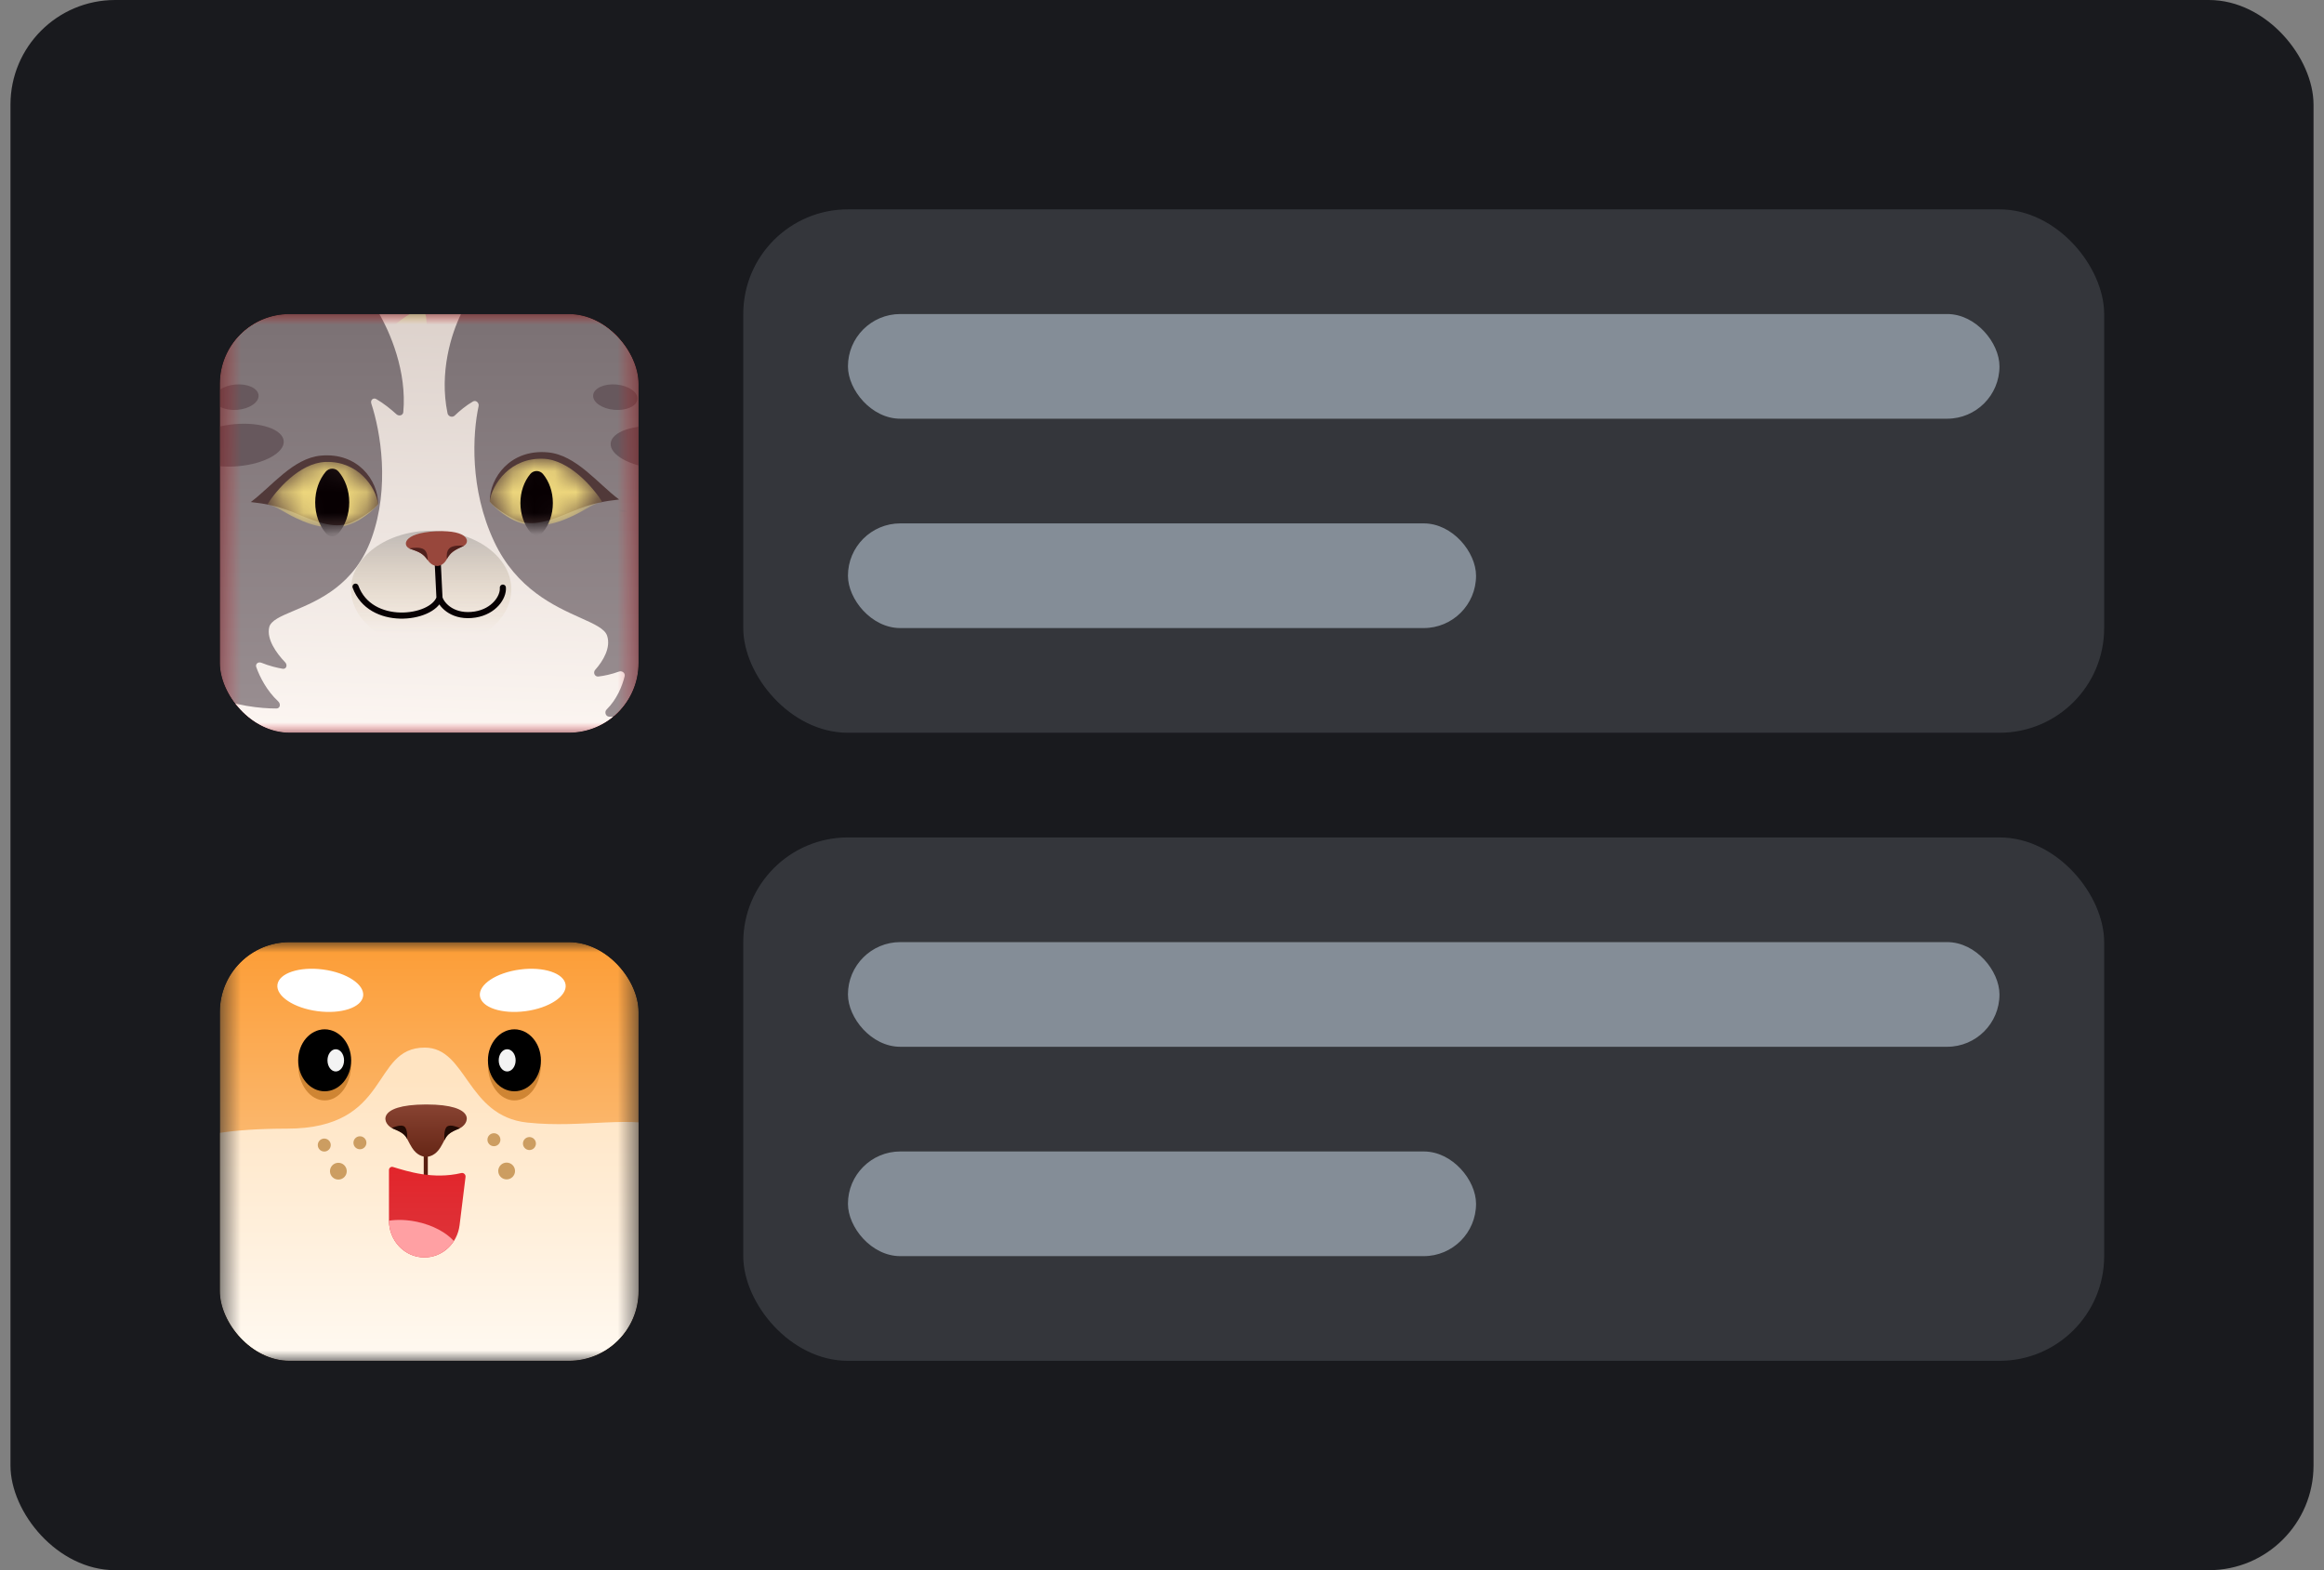
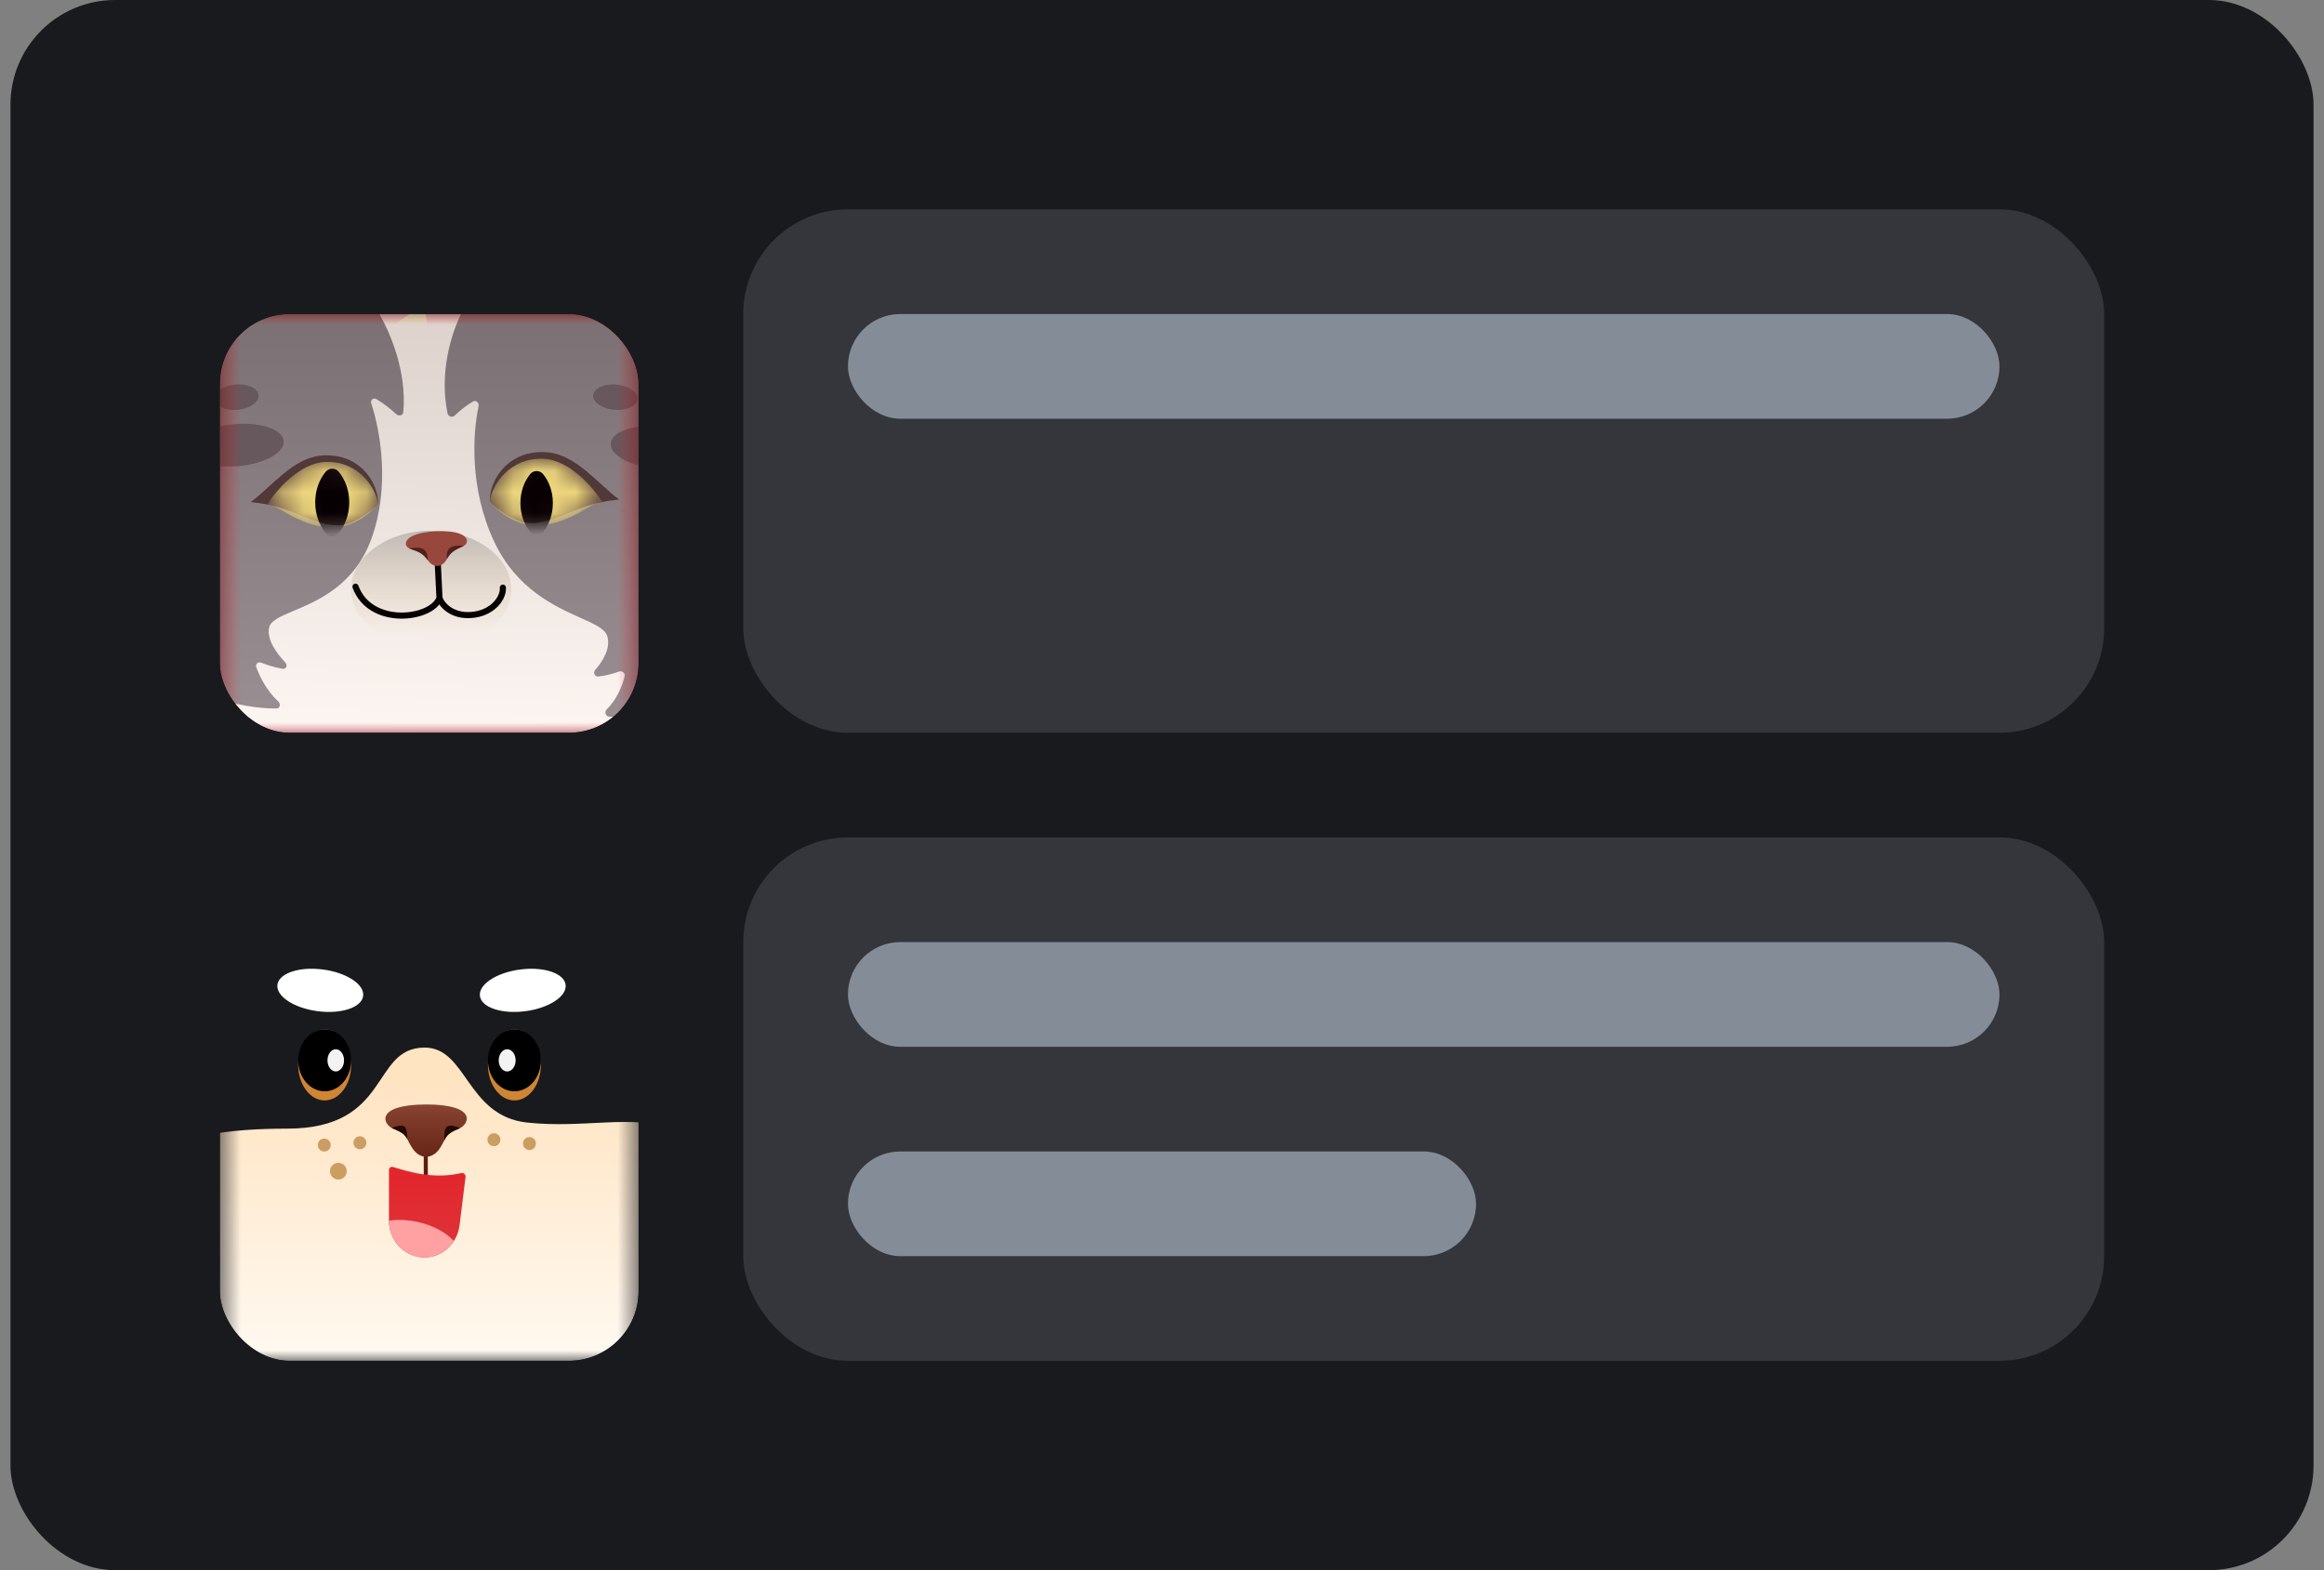
<svg xmlns="http://www.w3.org/2000/svg" width="111" height="75" viewBox="0 0 111 75" fill="none">
  <rect x="0" y="0" width="111" height="75" fill="#808080" stroke="none" />
  <rect x="0.5" width="110" height="75" rx="5" fill="#191A1E" />
  <g clip-path="url(#clip0_422_3)">
    <mask id="mask0_422_3" style="mask-type:alpha" maskUnits="userSpaceOnUse" x="10" y="15" width="21" height="20">
      <rect x="10.5" y="15" width="20" height="20" fill="#F3B286" />
    </mask>
    <g mask="url(#mask0_422_3)">
      <rect x="10.5" y="15" width="20" height="20" fill="url(#paint0_linear_422_3)" />
      <path d="M14.18 25.471L29.953 24.424C29.338 24.256 27.062 24.099 22.222 24.424C16.868 24.784 15.384 25.23 14.18 25.471Z" fill="#A71216" />
      <ellipse cx="1.895" cy="1.256" rx="1.895" ry="1.256" transform="matrix(0.95 0.313 -0.313 0.95 13.57 16.004)" fill="#AB090D" />
      <ellipse cx="1.121" cy="0.919" rx="1.121" ry="0.919" transform="matrix(0.95 0.313 -0.313 0.95 18.117 18.754)" fill="#AB090D" />
      <ellipse cx="1.061" cy="0.87" rx="1.061" ry="0.87" transform="matrix(0.749 0.663 -0.663 0.749 24.578 17.664)" fill="#AB090D" />
      <ellipse cx="0.729" cy="0.597" rx="0.729" ry="0.597" transform="matrix(0.568 0.823 -0.823 0.568 22.594 15.324)" fill="#AB090D" />
      <path d="M19.726 17.844C18.863 18.13 18.175 17.362 18.03 16.718C17.987 16.531 18.061 16.342 18.183 16.194C18.655 15.625 19.268 15.155 19.828 14.852C20.055 14.73 20.322 14.88 20.35 15.136C20.467 16.206 20.434 17.608 19.726 17.844Z" fill="#F1BB42" />
      <path fill-rule="evenodd" clip-rule="evenodd" d="M18.37 17.401C18.633 17.411 18.92 17.378 19.227 17.289C19.891 17.098 20.236 16.515 20.395 15.846C20.419 16.748 20.281 17.66 19.722 17.846C19.166 18.031 18.683 17.777 18.37 17.401Z" fill="url(#paint1_linear_422_3)" />
-       <path d="M22.314 20.814C21.411 20.914 20.898 20.018 20.891 19.358C20.889 19.166 21 18.997 21.151 18.878C21.731 18.42 22.429 18.088 23.04 17.91C23.287 17.838 23.516 18.04 23.49 18.296C23.381 19.367 23.056 20.731 22.314 20.814Z" fill="#F1BB42" />
      <path fill-rule="evenodd" clip-rule="evenodd" d="M21.086 20.098C21.341 20.162 21.629 20.19 21.948 20.168C22.636 20.119 23.096 19.621 23.391 19C23.226 19.887 22.901 20.751 22.315 20.816C21.733 20.88 21.313 20.531 21.086 20.098Z" fill="url(#paint2_linear_422_3)" />
      <path d="M20.678 25.05L14.297 25.438C14.682 27.185 15.873 28.594 18.183 28.304C20.031 28.072 20.75 26.247 20.678 25.05Z" fill="#AB090D" />
      <mask id="mask1_422_3" style="mask-type:alpha" maskUnits="userSpaceOnUse" x="14" y="25" width="7" height="3">
        <path d="M20.678 25.05L14.297 25.438C14.667 26.943 15.847 28.149 18.157 27.879C20.006 27.663 20.741 26.082 20.678 25.05Z" fill="white" />
      </mask>
      <g mask="url(#mask1_422_3)">
        <path d="M20.678 25.05L14.297 25.438C14.667 26.943 15.847 28.149 18.157 27.879C20.006 27.663 20.741 26.082 20.678 25.05Z" fill="white" />
      </g>
      <path d="M29.583 24.355L24.383 24.711C24.694 26.26 25.638 27.364 27.521 27.103C29.027 26.894 29.64 25.416 29.583 24.355Z" fill="#AB090D" />
      <mask id="mask2_422_3" style="mask-type:alpha" maskUnits="userSpaceOnUse" x="24" y="24" width="6" height="3">
        <path d="M29.583 24.355L24.383 24.711C24.685 26.092 25.622 27.072 27.506 26.825C29.012 26.627 29.634 25.303 29.583 24.355Z" fill="white" />
      </mask>
      <g mask="url(#mask2_422_3)">
        <path d="M29.583 24.355L24.383 24.711C24.685 26.092 25.622 27.072 27.506 26.825C29.012 26.627 29.634 25.303 29.583 24.355Z" fill="white" />
      </g>
      <path d="M17.488 33.702L16.648 32.043H18.425L17.861 33.676C17.802 33.845 17.569 33.861 17.488 33.702Z" fill="white" />
      <path d="M28.334 30.367C23.569 31.559 17.641 31.838 15.273 31.829C15.273 32.378 17.322 32.403 20.641 31.992C23.96 31.581 27.374 31.012 27.88 30.823C28.284 30.671 28.352 30.456 28.334 30.367Z" fill="black" />
      <ellipse cx="0.735" cy="0.449" rx="0.735" ry="0.449" transform="matrix(0.856 0.517 -0.517 0.856 21.641 28.113)" fill="#570D11" />
      <ellipse cx="0.594" cy="0.363" rx="0.594" ry="0.363" transform="matrix(-0.52 0.854 -0.854 -0.52 24.977 28.375)" fill="#570D11" />
    </g>
    <mask id="mask3_422_3" style="mask-type:alpha" maskUnits="userSpaceOnUse" x="10" y="15" width="21" height="20">
      <rect x="10.5" y="15" width="20" height="20" fill="#F3B286" />
    </mask>
    <g mask="url(#mask3_422_3)">
      <rect x="10.5" y="15" width="20" height="20" fill="url(#paint3_linear_422_3)" />
      <ellipse cx="11.289" cy="21.264" rx="2.271" ry="1.008" transform="rotate(-5.091 11.289 21.264)" fill="#67585D" />
      <ellipse cx="2.271" cy="1.008" rx="2.271" ry="1.008" transform="matrix(-0.996 -0.089 -0.089 0.996 33.781 20.574)" fill="#67585D" />
      <ellipse cx="11.292" cy="18.971" rx="1.062" ry="0.607" transform="rotate(-5.091 11.292 18.971)" fill="#67585D" />
      <ellipse cx="1.062" cy="0.607" rx="1.062" ry="0.607" transform="matrix(-0.996 -0.089 -0.089 0.996 30.5 18.461)" fill="#67585D" />
      <path fill-rule="evenodd" clip-rule="evenodd" d="M21.837 14.667C21.991 14.671 22.097 14.845 22.03 14.979C21.558 15.926 20.97 17.789 21.375 19.74C21.408 19.897 21.607 19.958 21.716 19.852C21.943 19.633 22.258 19.368 22.592 19.176C22.731 19.097 22.893 19.241 22.859 19.399C22.574 20.722 22.421 23.352 23.6 25.865C24.667 28.137 26.491 28.957 27.725 29.511C28.39 29.81 28.884 30.032 28.996 30.363C29.189 30.935 28.804 31.573 28.427 31.997C28.314 32.125 28.407 32.334 28.581 32.314C28.855 32.282 29.2 32.211 29.567 32.077C29.711 32.024 29.872 32.148 29.836 32.297C29.723 32.762 29.464 33.406 28.976 33.887C28.856 34.005 28.924 34.226 29.099 34.234C29.706 34.261 30.632 34.175 31.569 33.74C31.699 33.68 31.864 33.778 31.872 33.926L32.05 36.969C32.056 37.076 31.974 37.161 31.866 37.158L21.537 36.904C21.536 36.904 21.536 36.904 21.536 36.904V36.904C21.536 36.904 21.536 36.904 21.536 36.904L10.186 36.625C10.079 36.623 9.987 36.533 9.98 36.426L9.803 33.383C9.795 33.235 9.949 33.144 10.087 33.208C11.17 33.712 12.463 33.844 13.204 33.841C13.379 33.84 13.421 33.626 13.288 33.502C12.742 32.995 12.408 32.336 12.24 31.864C12.186 31.713 12.334 31.596 12.483 31.656C12.868 31.81 13.222 31.897 13.5 31.943C13.678 31.972 13.746 31.767 13.618 31.633C13.191 31.189 12.73 30.53 12.857 29.966C12.93 29.64 13.4 29.441 14.032 29.174C15.206 28.679 16.939 27.948 17.744 25.721C18.634 23.259 18.174 20.614 17.734 19.274C17.681 19.113 17.827 18.976 17.975 19.063C18.333 19.272 18.679 19.553 18.932 19.784C19.054 19.895 19.247 19.844 19.262 19.688C19.441 17.752 18.634 15.854 18.049 14.881C17.967 14.744 18.053 14.574 18.207 14.578L19.804 14.617C19.804 14.617 19.804 14.617 19.804 14.617V14.617C19.804 14.617 19.804 14.617 19.804 14.617L21.837 14.667Z" fill="url(#paint4_linear_422_3)" />
      <ellipse cx="20.594" cy="28.148" rx="3.828" ry="2.797" fill="url(#paint5_linear_422_3)" />
      <path d="M20.869 26.087L20.991 28.563M20.991 28.563C20.631 29.588 17.683 29.958 16.98 28.023M20.991 28.563C21.113 28.942 21.677 29.515 22.696 29.353C23.6 29.208 24.054 28.52 24.018 28.068" stroke="#070002" stroke-width="0.292" stroke-linecap="round" />
      <path d="M20.907 27.034L20.907 27.034C20.904 27.034 20.902 27.034 20.899 27.034C20.897 27.034 20.895 27.034 20.893 27.035L20.892 27.034C20.793 27.036 20.597 26.998 20.434 26.762C20.213 26.44 20.037 26.365 19.581 26.208C19.229 26.087 19.197 25.461 20.811 25.378C20.814 25.378 20.816 25.378 20.818 25.378C20.821 25.378 20.823 25.378 20.825 25.377C22.441 25.302 22.469 25.928 22.131 26.083C21.693 26.284 21.524 26.375 21.336 26.717C21.197 26.969 21.006 27.026 20.907 27.034Z" fill="#98473C" />
      <path fill-rule="evenodd" clip-rule="evenodd" d="M22.158 26.068C22.148 26.074 22.138 26.079 22.127 26.084C21.697 26.281 21.527 26.373 21.343 26.7C21.324 26.549 21.331 26.31 21.467 26.187C21.622 26.047 21.982 26.049 22.158 26.068ZM20.427 26.756C20.207 26.44 20.03 26.365 19.578 26.209C19.567 26.205 19.558 26.201 19.548 26.197C19.718 26.16 20.083 26.121 20.253 26.247C20.404 26.358 20.432 26.605 20.427 26.756Z" fill="#4F201C" />
      <path d="M15.326 21.763C13.99 21.887 12.982 23.233 11.977 23.98C12.665 24.059 13.235 24.146 14.217 24.555C15.209 24.969 16.063 25.299 16.832 24.934C17.332 24.697 17.858 24.342 18.061 24.076C18.061 22.942 17.086 21.601 15.326 21.763Z" fill="#513939" />
      <mask id="mask4_422_3" style="mask-type:alpha" maskUnits="userSpaceOnUse" x="12" y="22" width="7" height="4">
        <path d="M15.537 22.065C14.301 22.114 13.18 23.433 12.773 24.087C13.37 24.246 13.583 24.529 14.489 24.902C15.404 25.28 16.217 25.289 16.926 24.957C17.388 24.74 17.874 24.329 18.061 24.087C17.953 23.249 17.082 22.003 15.537 22.065Z" fill="white" />
      </mask>
      <g mask="url(#mask4_422_3)">
        <path d="M15.537 22.065C14.301 22.114 13.18 23.433 12.773 24.087C13.37 24.246 13.583 24.529 14.489 24.902C15.404 25.28 16.217 25.289 16.926 24.957C17.388 24.74 17.874 24.329 18.061 24.087C17.953 23.249 17.082 22.003 15.537 22.065Z" fill="#EDD67C" />
        <path d="M15.56 25.464C15.723 25.656 16.013 25.656 16.175 25.464C16.486 25.095 16.681 24.574 16.681 23.996C16.681 23.419 16.486 22.897 16.175 22.529C16.013 22.336 15.723 22.336 15.56 22.529C15.249 22.897 15.055 23.419 15.055 23.996C15.055 24.574 15.249 25.095 15.56 25.464Z" fill="#070002" />
      </g>
      <path d="M26.169 21.607C27.525 21.733 28.549 23.1 29.57 23.859C28.871 23.939 28.292 24.027 27.295 24.443C26.287 24.864 25.42 25.198 24.639 24.828C24.131 24.587 23.597 24.226 23.391 23.956C23.391 22.804 24.381 21.442 26.169 21.607Z" fill="#513939" />
      <mask id="mask5_422_3" style="mask-type:alpha" maskUnits="userSpaceOnUse" x="23" y="21" width="6" height="5">
        <path d="M25.951 21.912C27.206 21.962 28.345 23.302 28.758 23.966C28.151 24.128 27.935 24.415 27.015 24.794C26.086 25.178 25.26 25.188 24.54 24.85C24.071 24.63 23.577 24.213 23.387 23.966C23.497 23.116 24.381 21.85 25.951 21.912Z" fill="white" />
      </mask>
      <g mask="url(#mask5_422_3)">
        <path d="M25.951 21.912C27.206 21.962 28.345 23.302 28.758 23.966C28.151 24.128 27.935 24.415 27.015 24.794C26.086 25.178 25.26 25.188 24.54 24.85C24.071 24.63 23.577 24.213 23.387 23.966C23.497 23.116 24.381 21.85 25.951 21.912Z" fill="#EDD67C" />
        <path d="M25.936 25.413C25.776 25.606 25.486 25.606 25.326 25.413C25.036 25.062 24.856 24.571 24.856 24.028C24.856 23.485 25.036 22.994 25.326 22.643C25.486 22.45 25.776 22.45 25.936 22.643C26.226 22.994 26.406 23.485 26.406 24.028C26.406 24.571 26.226 25.062 25.936 25.413Z" fill="#070002" />
      </g>
    </g>
  </g>
  <g clip-path="url(#clip1_422_3)">
    <mask id="mask6_422_3" style="mask-type:alpha" maskUnits="userSpaceOnUse" x="10" y="45" width="21" height="20">
      <rect x="10.5" y="45" width="20" height="20" fill="#F3B286" />
    </mask>
    <g mask="url(#mask6_422_3)">
-       <rect x="10.5" y="45" width="20" height="20" fill="url(#paint6_linear_422_3)" />
      <path d="M13.709 53.91C10.982 53.91 9.353 54.238 8.867 54.602V65.854H32.129V53.91C30.163 53.219 27.88 53.91 25.176 53.619C22.279 53.307 22.307 50.039 20.284 50.039C17.693 50.039 18.714 53.91 13.709 53.91Z" fill="url(#paint7_linear_422_3)" />
      <ellipse cx="15.507" cy="50.865" rx="1.265" ry="1.697" fill="#CF8533" />
      <ellipse cx="15.507" cy="50.647" rx="1.265" ry="1.479" fill="black" />
      <ellipse cx="16.037" cy="50.648" rx="0.396" ry="0.531" fill="#F3F3F3" />
      <ellipse cx="24.57" cy="50.865" rx="1.265" ry="1.697" fill="#CF8533" />
      <ellipse cx="24.57" cy="50.647" rx="1.265" ry="1.479" fill="black" />
      <ellipse cx="24.224" cy="50.648" rx="0.404" ry="0.531" fill="#F3F3F3" />
      <ellipse cx="15.298" cy="47.304" rx="2.065" ry="1.004" transform="rotate(7.525 15.298 47.304)" fill="white" />
      <ellipse cx="2.065" cy="1.004" rx="2.065" ry="1.004" transform="matrix(-0.991 0.131 0.131 0.991 26.883 46.039)" fill="white" />
      <path d="M20.336 54.836V57.837" stroke="#581E0F" stroke-width="0.195" />
      <path d="M20.365 55.256L20.365 55.257C20.361 55.257 20.358 55.257 20.354 55.257C20.35 55.257 20.347 55.257 20.343 55.257L20.343 55.256C20.193 55.252 19.901 55.181 19.673 54.812C19.363 54.312 19.465 54.187 18.79 53.917C18.268 53.709 17.901 52.764 20.34 52.755C20.343 52.755 20.347 52.755 20.35 52.755C20.354 52.755 20.357 52.755 20.361 52.755C22.8 52.757 22.435 53.702 21.914 53.912C21.24 54.183 21.343 54.309 21.034 54.81C20.807 55.18 20.515 55.251 20.365 55.256Z" fill="url(#paint8_linear_422_3)" />
      <path fill-rule="evenodd" clip-rule="evenodd" d="M21.974 53.886C21.955 53.895 21.936 53.904 21.917 53.912C21.433 54.106 21.349 54.226 21.227 54.463C21.209 54.258 21.216 53.885 21.374 53.797C21.523 53.715 21.808 53.809 21.974 53.886ZM19.447 54.398C19.339 54.205 19.227 54.091 18.792 53.917C18.765 53.907 18.737 53.893 18.711 53.878C18.879 53.804 19.151 53.718 19.295 53.797C19.438 53.876 19.458 54.187 19.447 54.398Z" fill="#210A04" />
      <path d="M22.031 56.031C20.682 56.35 19.463 55.95 18.767 55.74C18.672 55.712 18.578 55.787 18.578 55.89V58.301C18.578 59.273 19.336 60.061 20.271 60.061C21.122 60.061 21.841 59.404 21.95 58.526L22.235 56.218C22.25 56.1 22.143 56.004 22.031 56.031Z" fill="url(#paint9_linear_422_3)" />
      <path d="M21.679 59.279C21.313 58.872 20.68 58.524 19.924 58.362C19.442 58.259 18.978 58.245 18.578 58.306C18.581 59.276 19.338 60.061 20.271 60.061C20.853 60.061 21.373 59.754 21.679 59.279Z" fill="#FFA0A3" />
      <ellipse cx="23.591" cy="54.439" rx="0.31" ry="0.31" fill="#CC9D61" />
      <ellipse cx="25.287" cy="54.622" rx="0.31" ry="0.31" fill="#CC9D61" />
-       <ellipse cx="24.198" cy="55.933" rx="0.401" ry="0.401" fill="#CC9D61" />
      <ellipse cx="15.488" cy="54.694" rx="0.31" ry="0.31" transform="rotate(-2.552 15.488 54.694)" fill="#CC9D61" />
      <ellipse cx="17.191" cy="54.585" rx="0.31" ry="0.31" transform="rotate(-2.552 17.191 54.585)" fill="#CC9D61" />
      <ellipse cx="16.161" cy="55.942" rx="0.401" ry="0.401" transform="rotate(-2.552 16.161 55.942)" fill="#CC9D61" />
    </g>
  </g>
  <rect x="35.5" y="10" width="65" height="25" rx="5" fill="#848D97" fill-opacity="0.25" />
  <rect x="40.5" y="15" width="55" height="5" rx="2.5" fill="#848D97" />
-   <rect x="40.5" y="25" width="30" height="5" rx="2.5" fill="#848D97" />
  <rect x="35.5" y="40" width="65" height="25" rx="5" fill="#848D97" fill-opacity="0.25" />
  <rect x="40.5" y="45" width="55" height="5" rx="2.5" fill="#848D97" />
  <rect x="40.5" y="55" width="30" height="5" rx="2.5" fill="#848D97" />
  <defs>
    <linearGradient id="paint0_linear_422_3" x1="20.5" y1="15" x2="20.5" y2="35" gradientUnits="userSpaceOnUse">
      <stop stop-color="#DA1818" />
      <stop offset="1" stop-color="#F23F4F" />
    </linearGradient>
    <linearGradient id="paint1_linear_422_3" x1="19.268" y1="16.087" x2="19.745" y2="18.316" gradientUnits="userSpaceOnUse">
      <stop stop-color="#D69C1C" />
      <stop offset="1" stop-color="#D69C1C" stop-opacity="0" />
    </linearGradient>
    <linearGradient id="paint2_linear_422_3" x1="22.239" y1="19" x2="22.239" y2="21.28" gradientUnits="userSpaceOnUse">
      <stop stop-color="#D69C1C" />
      <stop offset="1" stop-color="#D69C1C" stop-opacity="0" />
    </linearGradient>
    <linearGradient id="paint3_linear_422_3" x1="20.5" y1="15" x2="20.5" y2="35" gradientUnits="userSpaceOnUse">
      <stop stop-color="#7B7174" />
      <stop offset="1" stop-color="#9A8F92" />
    </linearGradient>
    <linearGradient id="paint4_linear_422_3" x1="19.73" y1="14.615" x2="19.183" y2="36.847" gradientUnits="userSpaceOnUse">
      <stop stop-color="#DCD1CB" />
      <stop offset="1" stop-color="#FFF9F5" />
    </linearGradient>
    <linearGradient id="paint5_linear_422_3" x1="20.594" y1="25.352" x2="20.594" y2="30.251" gradientUnits="userSpaceOnUse">
      <stop stop-color="#BFB9B6" />
      <stop offset="1" stop-color="#E7D3B2" stop-opacity="0" />
    </linearGradient>
    <linearGradient id="paint6_linear_422_3" x1="20.5" y1="45" x2="20.5" y2="65" gradientUnits="userSpaceOnUse">
      <stop stop-color="#FC9D36" />
      <stop offset="0.516" stop-color="#FBBA73" />
    </linearGradient>
    <linearGradient id="paint7_linear_422_3" x1="20.498" y1="51.581" x2="20.498" y2="65.512" gradientUnits="userSpaceOnUse">
      <stop stop-color="#FFE4C2" />
      <stop offset="1" stop-color="#FFFAF3" />
    </linearGradient>
    <linearGradient id="paint8_linear_422_3" x1="20.35" y1="52.755" x2="20.354" y2="55.257" gradientUnits="userSpaceOnUse">
      <stop stop-color="#884332" />
      <stop offset="1" stop-color="#662616" />
    </linearGradient>
    <linearGradient id="paint9_linear_422_3" x1="20.422" y1="55.685" x2="20.422" y2="60.061" gradientUnits="userSpaceOnUse">
      <stop stop-color="#E2252B" />
      <stop offset="1" stop-color="#DD353B" />
    </linearGradient>
    <clipPath id="clip0_422_3">
      <rect x="10.5" y="15" width="20" height="20" rx="3.333" fill="white" />
    </clipPath>
    <clipPath id="clip1_422_3">
      <rect x="10.5" y="45" width="20" height="20" rx="3.333" fill="white" />
    </clipPath>
  </defs>
</svg>